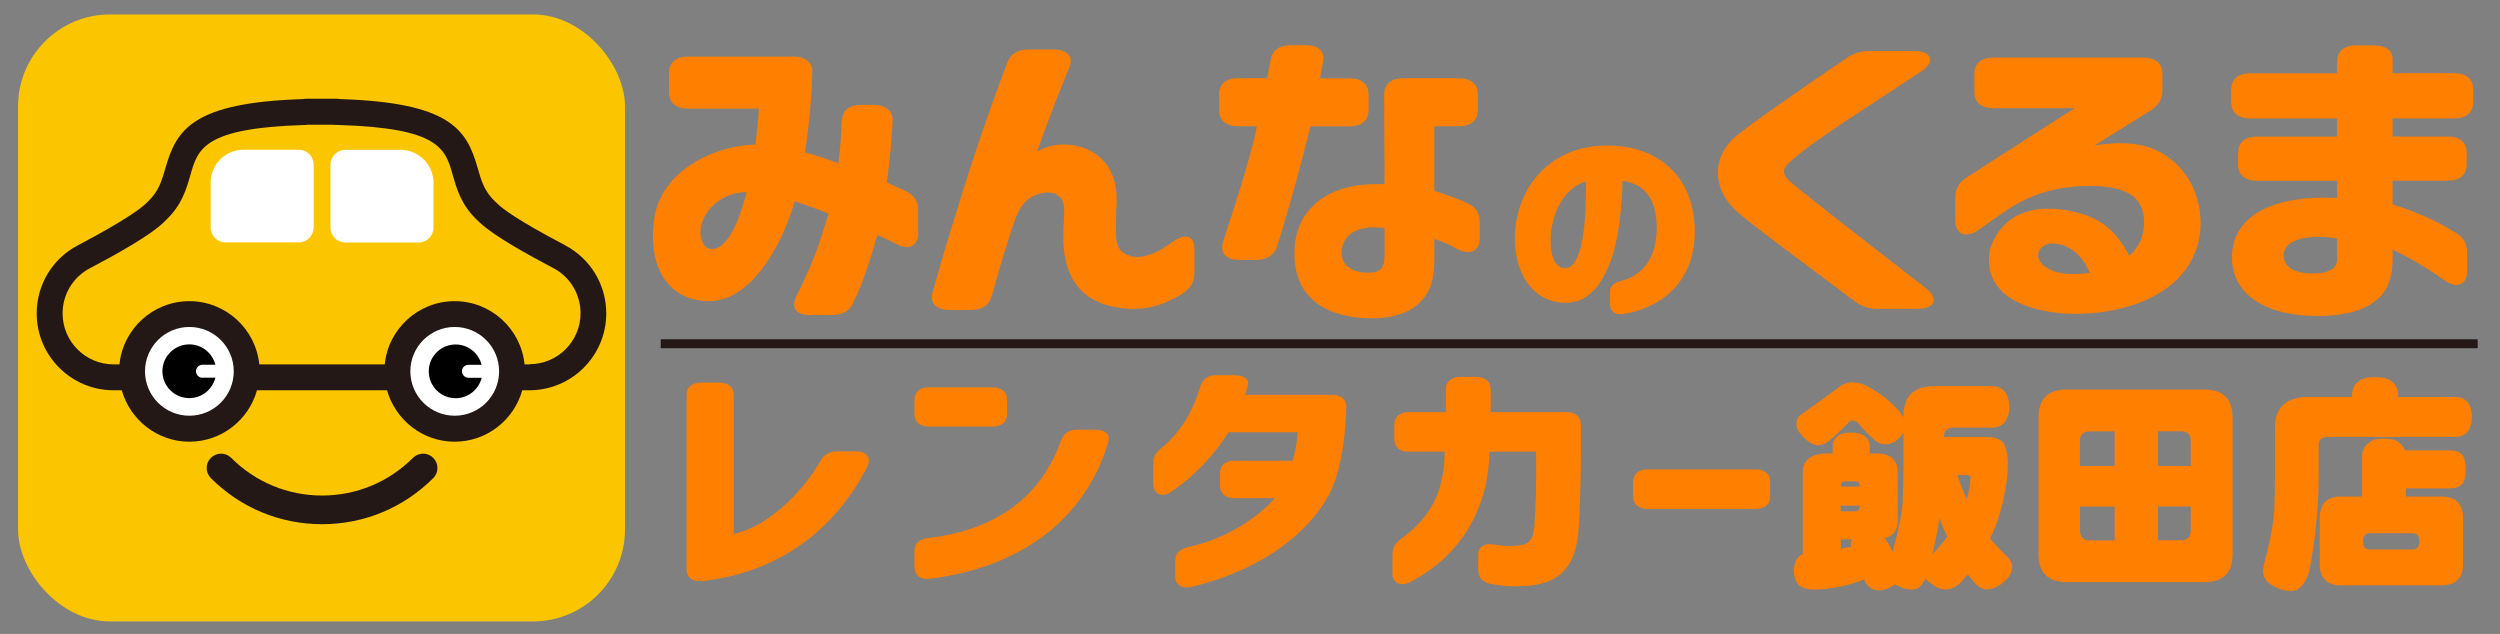
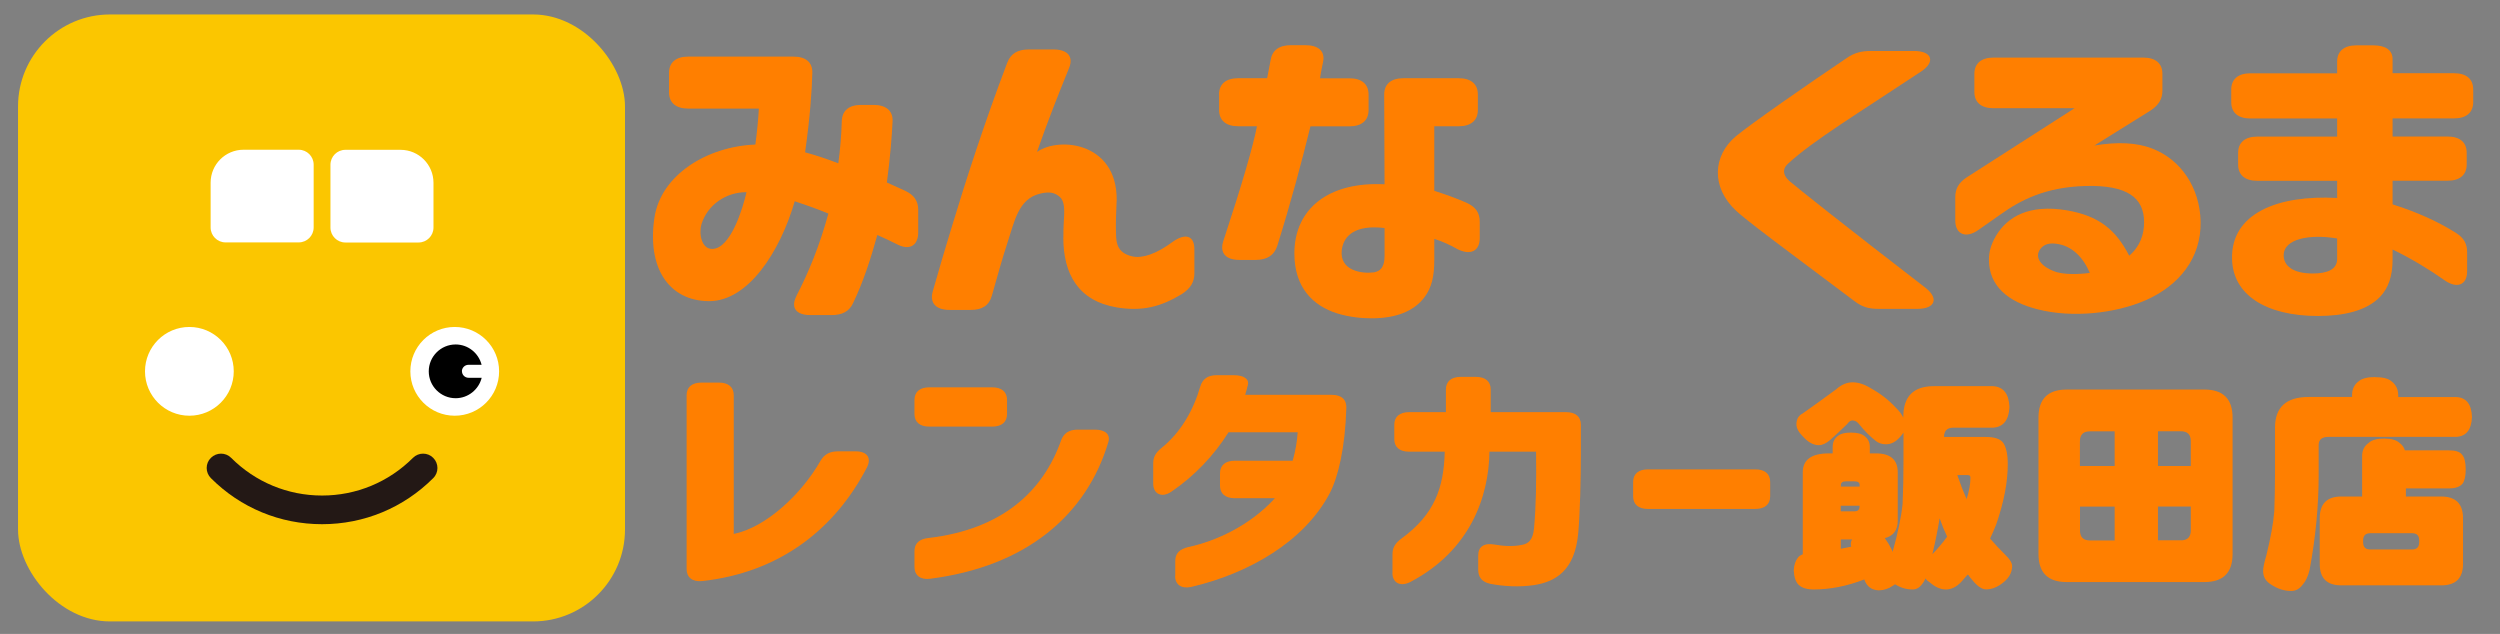
<svg xmlns="http://www.w3.org/2000/svg" id="_レイヤー_2" data-name="レイヤー 2" viewBox="0 0 280 71">
  <rect x="0" y="0" width="280" height="71" fill="#808080" stroke="none" />
  <defs>
    <style>
      .cls-1 {
        stroke: #231815;
        stroke-miterlimit: 10;
      }

      .cls-1, .cls-2 {
        fill: none;
      }

      .cls-3 {
        fill: #231815;
      }

      .cls-3, .cls-4, .cls-2, .cls-5, .cls-6, .cls-7 {
        stroke-width: 0px;
      }

      .cls-5 {
        fill: #ff7f00;
      }

      .cls-6 {
        fill: #fff;
      }

      .cls-7 {
        fill: #fbc600;
      }
    </style>
  </defs>
  <g id="_中古車レンタカー" data-name="中古車レンタカー">
    <g>
      <g>
        <rect class="cls-7" x="2.02" y="1.62" width="67.98" height="67.98" rx="10.3" ry="10.3" />
        <g>
          <path class="cls-3" d="m36.07,58.71c-4.7,0-9.13-1.83-12.45-5.16-.63-.63-.63-1.65,0-2.27.63-.63,1.65-.63,2.27,0,2.72,2.72,6.34,4.22,10.18,4.22s7.46-1.5,10.18-4.22c.63-.63,1.65-.63,2.27,0,.63.63.63,1.65,0,2.27-3.33,3.33-7.75,5.16-12.45,5.16Z" />
-           <path class="cls-3" d="m63.3,27.47c-5.43-2.84-7.08-4.16-7.53-4.6l-.36-.34c-1.18-1.13-1.52-2.34-1.92-3.74-1.21-4.25-3.03-7.3-15.35-7.69-.16-.02-.32-.04-.48-.04h-.48c-.4-.01-.8,0-1.15,0-.38,0-.77,0-1.17,0h-.49c-.16,0-.32.01-.48.04-12.32.39-14.13,3.43-15.35,7.69-.4,1.4-.75,2.61-1.92,3.74l-.36.34c-.46.43-2.11,1.75-7.53,4.6-2.85,1.49-4.62,4.41-4.62,7.63,0,4.75,3.86,8.61,8.61,8.61h.92c.93,3.31,3.97,5.76,7.57,5.76s6.65-2.44,7.57-5.76h14.57c.93,3.31,3.97,5.76,7.57,5.76s6.65-2.44,7.57-5.76h.8c4.75,0,8.61-3.86,8.61-8.61,0-3.21-1.77-6.14-4.62-7.63Zm-4,13.34h-.55c-.4-3.97-3.76-7.08-7.83-7.08s-7.44,3.11-7.83,7.08h-14.05c-.4-3.97-3.76-7.08-7.83-7.08s-7.44,3.11-7.83,7.08h-.66c-3.15,0-5.71-2.56-5.71-5.71,0-2.13,1.17-4.07,3.06-5.06,2.91-1.52,6.69-3.64,8.19-5.07l.36-.35c1.75-1.67,2.26-3.46,2.71-5.04.84-2.93,1.5-5.24,12.75-5.58h.16s.12-.03.12-.03h.51s.05,0,.05,0c.37-.01.71,0,1.1,0,.35,0,.71-.01,1.08,0l.85.03c11.25.34,11.92,2.65,12.75,5.58.45,1.58.96,3.37,2.71,5.04l.36.34c1.5,1.42,5.28,3.54,8.19,5.06,1.89.99,3.06,2.93,3.06,5.06,0,3.15-2.56,5.71-5.71,5.71Z" />
          <g>
            <path class="cls-6" d="m27.28,16.77h6.18c.92,0,1.67.75,1.67,1.67v7.04c0,.92-.75,1.67-1.67,1.67h-8.2c-.92,0-1.67-.75-1.67-1.67v-5.02c0-2.04,1.65-3.69,3.69-3.69Z" />
            <path class="cls-6" d="m38.68,16.77h8.2c.92,0,1.67.75,1.67,1.67v7.04c0,.92-.75,1.67-1.67,1.67h-6.18c-2.04,0-3.69-1.65-3.69-3.69v-5.02c0-.92.75-1.67,1.67-1.67Z" transform="translate(85.56 43.93) rotate(-180)" />
          </g>
          <circle class="cls-6" cx="21.21" cy="41.59" r="4.97" />
          <circle class="cls-6" cx="50.93" cy="41.59" r="4.97" />
-           <path class="cls-4" d="m22.68,42.31c-.4,0-.73-.33-.73-.73s.33-.73.73-.73h1.42s.01,0,.02,0c-.33-1.31-1.51-2.28-2.92-2.28-1.66,0-3.01,1.35-3.01,3.01s1.35,3.01,3.01,3.01c1.41,0,2.6-.98,2.92-2.29,0,0-.02,0-.02,0h-1.42Z" />
          <path class="cls-4" d="m51.73,41.59c0-.4.33-.73.73-.73h1.48c-.33-1.31-1.51-2.28-2.91-2.28-1.66,0-3.01,1.35-3.01,3.01s1.35,3.01,3.01,3.01c1.41,0,2.59-.98,2.92-2.29h-1.48c-.4,0-.73-.33-.73-.73Z" />
        </g>
      </g>
      <g>
        <g>
          <path class="cls-5" d="m89.18,33.18c1.37-2.65,2.57-5.52,3.6-9.26-1.33-.55-2.57-.98-3.77-1.38-1.63,5.63-5.22,11.23-9.63,11.19-4.45-.04-6.94-3.71-6.08-9.37.73-4.79,5.91-7.96,11.3-8.17.21-1.56.34-3.02.39-4.03h-7.92c-1.37,0-2.14-.65-2.14-1.82v-2.18c0-1.16.77-1.82,2.14-1.82h11.81c1.37,0,2.14.65,2.1,1.82-.04,1.93-.26,5.01-.81,8.9,1.24.33,2.48.76,3.72,1.23.21-1.53.34-3.09.39-4.72.04-1.2.81-1.82,2.18-1.82h1.37c1.37,0,2.18.62,2.14,1.82-.08,1.71-.26,4-.64,6.87.73.33,1.41.65,2.01.91,1.03.47,1.5,1.16,1.5,2.14v2.54c0,1.45-.94,2.03-2.27,1.38-.81-.4-1.63-.8-2.31-1.09-.73,2.65-1.58,5.27-2.7,7.59-.43.98-1.24,1.38-2.44,1.38h-2.35c-1.63,0-2.22-.84-1.58-2.11Zm-9.42-5.3c2.1,0,3.47-4.69,3.85-6.36-2.31,0-4.37,1.42-5.05,3.6-.3,1.05,0,2.76,1.2,2.76Z" />
          <path class="cls-5" d="m119.1,26.57c0-.65,0-.91.04-1.63.09-1.38.13-2.36-.43-2.87s-1.2-.65-2.31-.36c-2.35.62-2.78,3.12-3.51,5.3-.64,1.96-1.24,4.11-1.8,6.1-.3,1.09-1.07,1.6-2.35,1.6h-2.4c-1.5,0-2.23-.76-1.88-2.04.73-2.58,1.46-5.05,2.14-7.26,1.58-5.23,3.68-11.73,6.21-18.38.39-1.02,1.16-1.49,2.4-1.49h2.78c1.58,0,2.27.8,1.75,2.07-1.24,3.05-2.31,5.74-3.6,9.41,2.57-1.82,9.42-1.02,8.9,6.03-.04.76-.09,2.29-.04,3.34.04.87.17,1.96,1.84,2.33,1.16.25,2.74-.33,4.45-1.6,1.46-1.05,2.48-.76,2.48.8v2.69c0,.94-.39,1.67-1.41,2.33-2.35,1.42-4.41,1.96-7.28,1.49-4.32-.73-5.99-3.74-5.99-7.85Z" />
          <path class="cls-5" d="m136.53,10.58c0-1.16.77-1.82,2.14-1.82h3.25l.39-2.03c.17-1.09.94-1.67,2.27-1.67h1.63c1.46,0,2.23.69,1.97,1.89-.17.84-.3,1.45-.34,1.82h3.3c1.37,0,2.14.65,2.14,1.82v1.74c0,1.16-.77,1.82-2.14,1.82h-4.37c-.98,4-2.22,8.61-3.72,13.4-.34,1.05-1.16,1.56-2.4,1.56h-1.84c-1.54,0-2.23-.8-1.8-2.11,2.1-6.36,3.34-10.64,3.77-12.86h-2.1c-1.37,0-2.14-.65-2.14-1.82v-1.74Zm13.23,24.52c-2.65-.84-4.79-2.83-4.79-6.72,0-4.98,3.81-8.06,10.1-7.74l-.04-10.06c0-1.16.77-1.82,2.14-1.82h6.21c1.37,0,2.14.65,2.14,1.82v1.74c0,1.16-.77,1.82-2.14,1.82h-2.74v7.23c1.46.47,2.35.8,3.55,1.31,1.07.47,1.54,1.13,1.54,2.14v1.85c0,1.45-1.03,1.96-2.48,1.24-.81-.47-1.8-.91-2.61-1.16v2.36c0,1.89-.3,3.09-1.07,4.14-1.2,1.63-3.25,2.4-5.95,2.4-1.16,0-2.53-.14-3.85-.55Zm4.02-4.58c1.03-.14,1.29-.87,1.29-1.89v-3.09c-3.3-.4-4.58.87-4.79,2.43-.3,2.43,2.4,2.69,3.51,2.54Z" />
-           <path class="cls-5" d="m180.31,34.02v-1.28c0-.74.46-1.08,1.3-1.3,2.43-.59,4.08-2.72,3.94-6.33-.12-2.65-1.19-4.49-3.82-4.86-.12,3.07-.35,6.45-1.45,9.27-1.07,2.72-2.63,4.47-5.09,4.39-3.82-.12-5.64-3.78-5.53-7.46.17-5.54,3.91-9.69,9.35-10.11,6.43-.44,10.53,3.24,10.79,8.98.32,6.4-4.08,9.27-8.02,9.86-.93.12-1.48-.37-1.48-1.18Zm-5.04-3.98c2.32.07,2.4-7.16,2.35-9.71-2.4.69-3.76,3.41-3.94,6.13-.09,1.33.14,3.51,1.59,3.58Z" />
          <path class="cls-5" d="m207.69,33.72l-7.32-5.49c-2.57-1.93-4.88-3.67-5.91-4.61-2.87-2.65-2.61-6.21-.04-8.36,1.67-1.38,7.96-5.77,12.46-8.79.81-.55,1.58-.76,2.65-.76h4.84c2.01,0,2.44,1.2.81,2.29-7.06,4.69-12.16,7.77-14.94,10.35-.26.25-.43.51-.43.84s.17.69.56,1.05c1.07.91,5.99,4.83,15.28,11.99,1.54,1.2,1.07,2.36-.86,2.36h-4.49c-1.07,0-1.8-.25-2.61-.87Z" />
          <path class="cls-5" d="m222.76,29.07c0-.76.17-1.6.81-2.69,1.28-2.11,3.68-3.52,7.88-2.83,3.64.62,5.52,2.18,7.02,5.09,1.24-1.05,1.67-2.43,1.67-3.74,0-2.76-1.88-4.18-6.51-4.07-4.58.11-7.4,1.63-9.59,3.2l-2.44,1.71c-1.41,1.02-2.61.51-2.61-1.05v-2.61c0-.94.39-1.63,1.29-2.22l12.07-7.74h-9.08c-1.37,0-2.14-.65-2.14-1.82v-2.03c0-1.16.77-1.82,2.14-1.82h16.78c1.37,0,2.14.65,2.14,1.82v1.89c0,.94-.43,1.63-1.33,2.22l-6.29,3.92c2.61-.44,4.75-.33,6.46.33,3.25,1.24,5.35,4.4,5.44,8.17.08,4.14-2.44,7.19-6.16,8.83-3.42,1.49-8.22,2-12.07,1.02-3.38-.84-5.48-2.65-5.48-5.56Zm7.62,1.42c1.33.36,3.25.14,3.68.07-.73-1.71-2.01-3.09-3.85-3.27-.94-.11-1.41.22-1.71.62-.69.94.13,2.03,1.88,2.58Z" />
          <path class="cls-5" d="m249.99,29c-.13-5.09,5.09-7.19,11.77-6.83v-1.92h-8.95c-1.37,0-2.14-.65-2.14-1.82v-1.31c0-1.16.77-1.82,2.14-1.82h8.95v-2.03h-9.72c-1.37,0-2.14-.65-2.14-1.82v-1.42c0-1.16.77-1.82,2.14-1.82h9.72v-1.31c0-1.16.77-1.82,2.14-1.82h1.93c1.37,0,2.14.54,2.14,1.56v1.56h6.89c1.37,0,2.14.65,2.14,1.82v1.42c0,1.16-.77,1.82-2.14,1.82h-6.89v2.03h6.16c1.37,0,2.14.65,2.14,1.82v1.31c0,1.16-.77,1.82-2.14,1.82h-6.16v2.65c2.78.87,5.14,1.96,7.11,3.2.9.58,1.24,1.23,1.24,2.18v2.11c0,1.56-1.16,2-2.57.98-1.54-1.09-3.6-2.36-5.78-3.42v1.13c0,1.85-.47,3.2-1.41,4.18-1.5,1.56-4.07,2.14-6.94,2.14-5.82,0-9.55-2.36-9.63-6.39Zm9.03,1.63c1.63,0,2.74-.44,2.74-1.63v-2.29c-3-.51-5.99,0-5.99,1.89,0,1.13.98,2.03,3.25,2.03Z" />
        </g>
        <g>
          <path class="cls-5" d="m76.9,63.72v-19.46c0-.9.6-1.41,1.66-1.41h1.96c1.06,0,1.66.51,1.66,1.41v15.54c3.62-.73,7.61-4.48,9.71-8.18.43-.73,1.03-1.07,1.96-1.07h2c1.23,0,1.79.7,1.26,1.78-3.66,7.05-9.87,11.79-18.45,12.75-1.13.11-1.76-.42-1.76-1.35Z" />
          <path class="cls-5" d="m102.42,46.37v-1.58c0-.9.6-1.41,1.66-1.41h7.05c1.06,0,1.66.51,1.66,1.41v1.58c0,.9-.6,1.41-1.66,1.41h-7.05c-1.06,0-1.66-.51-1.66-1.41Zm0,15.37c0-.88.53-1.38,1.6-1.49,8.18-.96,12.8-5.19,14.82-10.92.3-.82.9-1.21,1.86-1.21h1.93c1.16,0,1.79.54,1.49,1.44-2.42,8.07-9.11,13.88-19.94,15.26-1.09.14-1.76-.37-1.76-1.33v-1.75Z" />
          <path class="cls-5" d="m131.63,64.48v-1.66c0-.85.5-1.33,1.46-1.55,3.06-.65,6.91-2.4,9.7-5.47h-4.49c-1.07,0-1.66-.51-1.66-1.41v-1.38c0-.9.6-1.41,1.66-1.41h6.48c.3-1.04.5-2.15.56-3.19h-7.74c-1.63,2.6-3.86,4.94-6.41,6.66-1.06.73-2.03.26-2.03-.9v-2.28c0-.74.3-1.21.93-1.72,2.13-1.72,3.56-4.17,4.35-6.91.26-.82.83-1.24,1.83-1.24h1.9c1.13,0,1.76.42,1.59,1.1-.1.4-.2.79-.3,1.1h9.7c1.07,0,1.66.51,1.63,1.46-.13,4.51-.93,7.78-1.86,9.56-2.86,5.44-9.11,9-15.49,10.49-1.13.25-1.83-.25-1.83-1.24Z" />
          <path class="cls-5" d="m155.96,64.19v-2.12c0-.73.3-1.24,1-1.75,3.72-2.71,4.75-5.7,4.85-9.73h-3.99c-1.06,0-1.66-.51-1.66-1.41v-1.61c0-.9.6-1.41,1.66-1.41h4.12v-2.54c0-.9.6-1.41,1.66-1.41h1.7c1.06,0,1.66.51,1.66,1.41v2.54h8.44c1.06,0,1.66.51,1.66,1.41v2.96c0,3.13-.1,7.05-.3,9.19-.37,4.17-2.53,5.44-4.95,5.81-1.6.25-3.46.14-4.88-.14-.97-.2-1.37-.76-1.37-1.58v-1.61c0-.99.67-1.41,1.83-1.21.96.17,2.06.25,3.09.03.73-.14,1.2-.56,1.33-1.83.23-2.57.27-5.22.23-8.6h-5.22c-.07,5.05-2.16,11.06-8.84,14.58-1.13.59-2.03.11-2.03-.99Z" />
          <path class="cls-5" d="m182.91,55.59v-1.61c0-.9.6-1.41,1.66-1.41h12.03c1.07,0,1.66.51,1.66,1.41v1.61c0,.9-.6,1.41-1.66,1.41h-12.03c-1.07,0-1.66-.51-1.66-1.41Z" />
        </g>
      </g>
      <g>
        <path class="cls-5" d="m223.21,43.25c1.17.07,1.79.85,1.85,2.34-.07,1.47-.69,2.24-1.85,2.31h-4.44c-.69,0-1.04.35-1.04,1.04h4.7c.96,0,1.61.22,1.93.66.34.49.51,1.29.51,2.39,0,2-.43,4.24-1.29,6.73-.22.56-.45,1.09-.69,1.6.52.61,1.12,1.24,1.78,1.9.46.44.69.85.69,1.22-.02.66-.32,1.24-.91,1.73-.66.56-1.33.84-2.01.84-.44,0-.93-.32-1.47-.96-.2-.22-.39-.46-.56-.71-.15.15-.3.3-.43.46-.63.81-1.3,1.22-2.03,1.22-.61,0-1.22-.27-1.83-.81-.2-.12-.36-.26-.46-.43-.12.27-.25.48-.38.63-.29.41-.64.61-1.07.61-.69,0-1.35-.19-1.96-.58-.07.05-.14.1-.23.15-.49.34-1.02.52-1.6.53-.81-.03-1.35-.44-1.62-1.22-1.95.75-3.83,1.12-5.66,1.12-.76,0-1.32-.17-1.68-.51-.34-.32-.52-.86-.56-1.62.03-.61.19-1.09.48-1.45.12-.15.3-.27.53-.36v-9.17c0-1.42.97-2.13,2.92-2.13h.43v-.71c0-.54.19-.96.58-1.24.29-.25.77-.38,1.45-.38.71,0,1.22.13,1.52.38.41.29.61.7.61,1.24v.71h.69c1.62,0,2.44.71,2.44,2.13v5.38c0,1.08-.48,1.74-1.45,1.98.25.34.52.78.79,1.32.03.08.06.16.08.23.61-2.17.98-3.96,1.12-5.38.07-1.56.1-3.11.1-4.65v-3.35c-.1.19-.24.36-.41.53-.46.52-.97.79-1.55.79-.44,0-.81-.12-1.12-.36-.64-.49-1.27-1.12-1.88-1.88-.22-.29-.47-.43-.74-.43-.22,0-.42.13-.58.38-.75.73-1.4,1.34-1.96,1.83-.44.37-.85.56-1.24.56-.61,0-1.21-.33-1.8-.99-.47-.47-.71-.92-.71-1.35,0-.58.24-.98.71-1.22,1.2-.85,2.45-1.74,3.73-2.69.58-.52,1.19-.79,1.85-.79s1.35.23,2.08.69c1.07.59,1.96,1.29,2.69,2.08.44.42.75.82.91,1.19v-.08c0-2.3,1.14-3.45,3.43-3.45h6.6Zm-17.04,11.25h2.11v-.18c0-.27-.19-.41-.58-.41h-.94c-.39,0-.58.14-.58.41v.18Zm0,2.77h1.52c.39,0,.58-.18.58-.53v-.1h-2.11v.63Zm1.17,3.96c-.03-.1-.05-.2-.05-.3,0-.19.05-.36.15-.51h-1.27v1.04c.39-.08.78-.16,1.17-.23Zm9.09.84c.63-.66,1.18-1.31,1.65-1.96-.32-.68-.6-1.36-.84-2.06-.22,1.34-.49,2.67-.81,4.01Zm2.79-8.86c.34,1,.69,1.9,1.04,2.69.29-.91.43-1.72.43-2.41,0-.19-.1-.28-.3-.28h-1.17Z" />
        <path class="cls-5" d="m231.46,43.63h15.44c2.1,0,3.15,1.05,3.15,3.15v15.26c0,2.1-1.05,3.15-3.15,3.15h-15.44c-2.1,0-3.15-1.05-3.15-3.15v-15.26c0-2.1,1.05-3.15,3.15-3.15Zm1.5,8.56h3.88v-3.88h-2.77c-.75,0-1.12.37-1.12,1.12v2.77Zm3.88,8.33v-3.78h-3.88v2.67c0,.75.37,1.12,1.12,1.12h2.77Zm4.85-12.21v3.88h3.68v-2.77c0-.75-.37-1.12-1.12-1.12h-2.56Zm2.56,12.21c.75,0,1.12-.37,1.12-1.12v-2.67h-3.68v3.78h2.56Z" />
        <path class="cls-5" d="m265.99,42.24c.88,0,1.5.15,1.85.46.51.39.76.91.76,1.57v.2h6.53c1.1.07,1.68.81,1.73,2.23-.05,1.41-.63,2.15-1.73,2.23h-14.32c-.75,0-1.12.3-1.12.91v3.35c0,3.47-.34,7.02-1.02,10.66-.19.75-.45,1.29-.79,1.65-.34.46-.76.69-1.27.69-.78,0-1.52-.24-2.23-.71-.61-.36-.91-.86-.91-1.52,0-.37.12-.96.36-1.75.49-2,.79-3.65.89-4.95.05-1.37.08-2.73.08-4.06v-5.31c0-2.29,1.26-3.43,3.78-3.43h4.85v-.2c0-.68.25-1.2.76-1.57.36-.3.96-.46,1.8-.46Zm1.02,6.88c.81,0,1.39.16,1.73.48.3.22.51.5.61.84h4.95c.73,0,1.21.16,1.45.48.27.3.41.85.41,1.65,0,.71-.11,1.24-.33,1.57-.29.37-.8.56-1.52.56h-4.85v.91h3.96c1.62,0,2.44.81,2.44,2.44v5.1c0,1.61-.81,2.41-2.44,2.41h-11.2c-1.61,0-2.41-.8-2.41-2.41v-5.1c0-1.62.8-2.44,2.41-2.44h2.34v-4.54c0-.64.25-1.13.74-1.47.34-.32.91-.48,1.73-.48Zm3.15,12.42c.52,0,.79-.27.79-.81v-.2c0-.54-.26-.81-.79-.81h-4.7c-.52,0-.79.27-.79.81v.2c0,.54.26.81.79.81h4.7Z" />
      </g>
-       <line class="cls-1" x1="74" y1="38.5" x2="277.5" y2="38.5" />
      <rect id="_スライス_" data-name="&amp;lt;スライス&amp;gt;" class="cls-2" width="280" height="71" />
    </g>
  </g>
</svg>